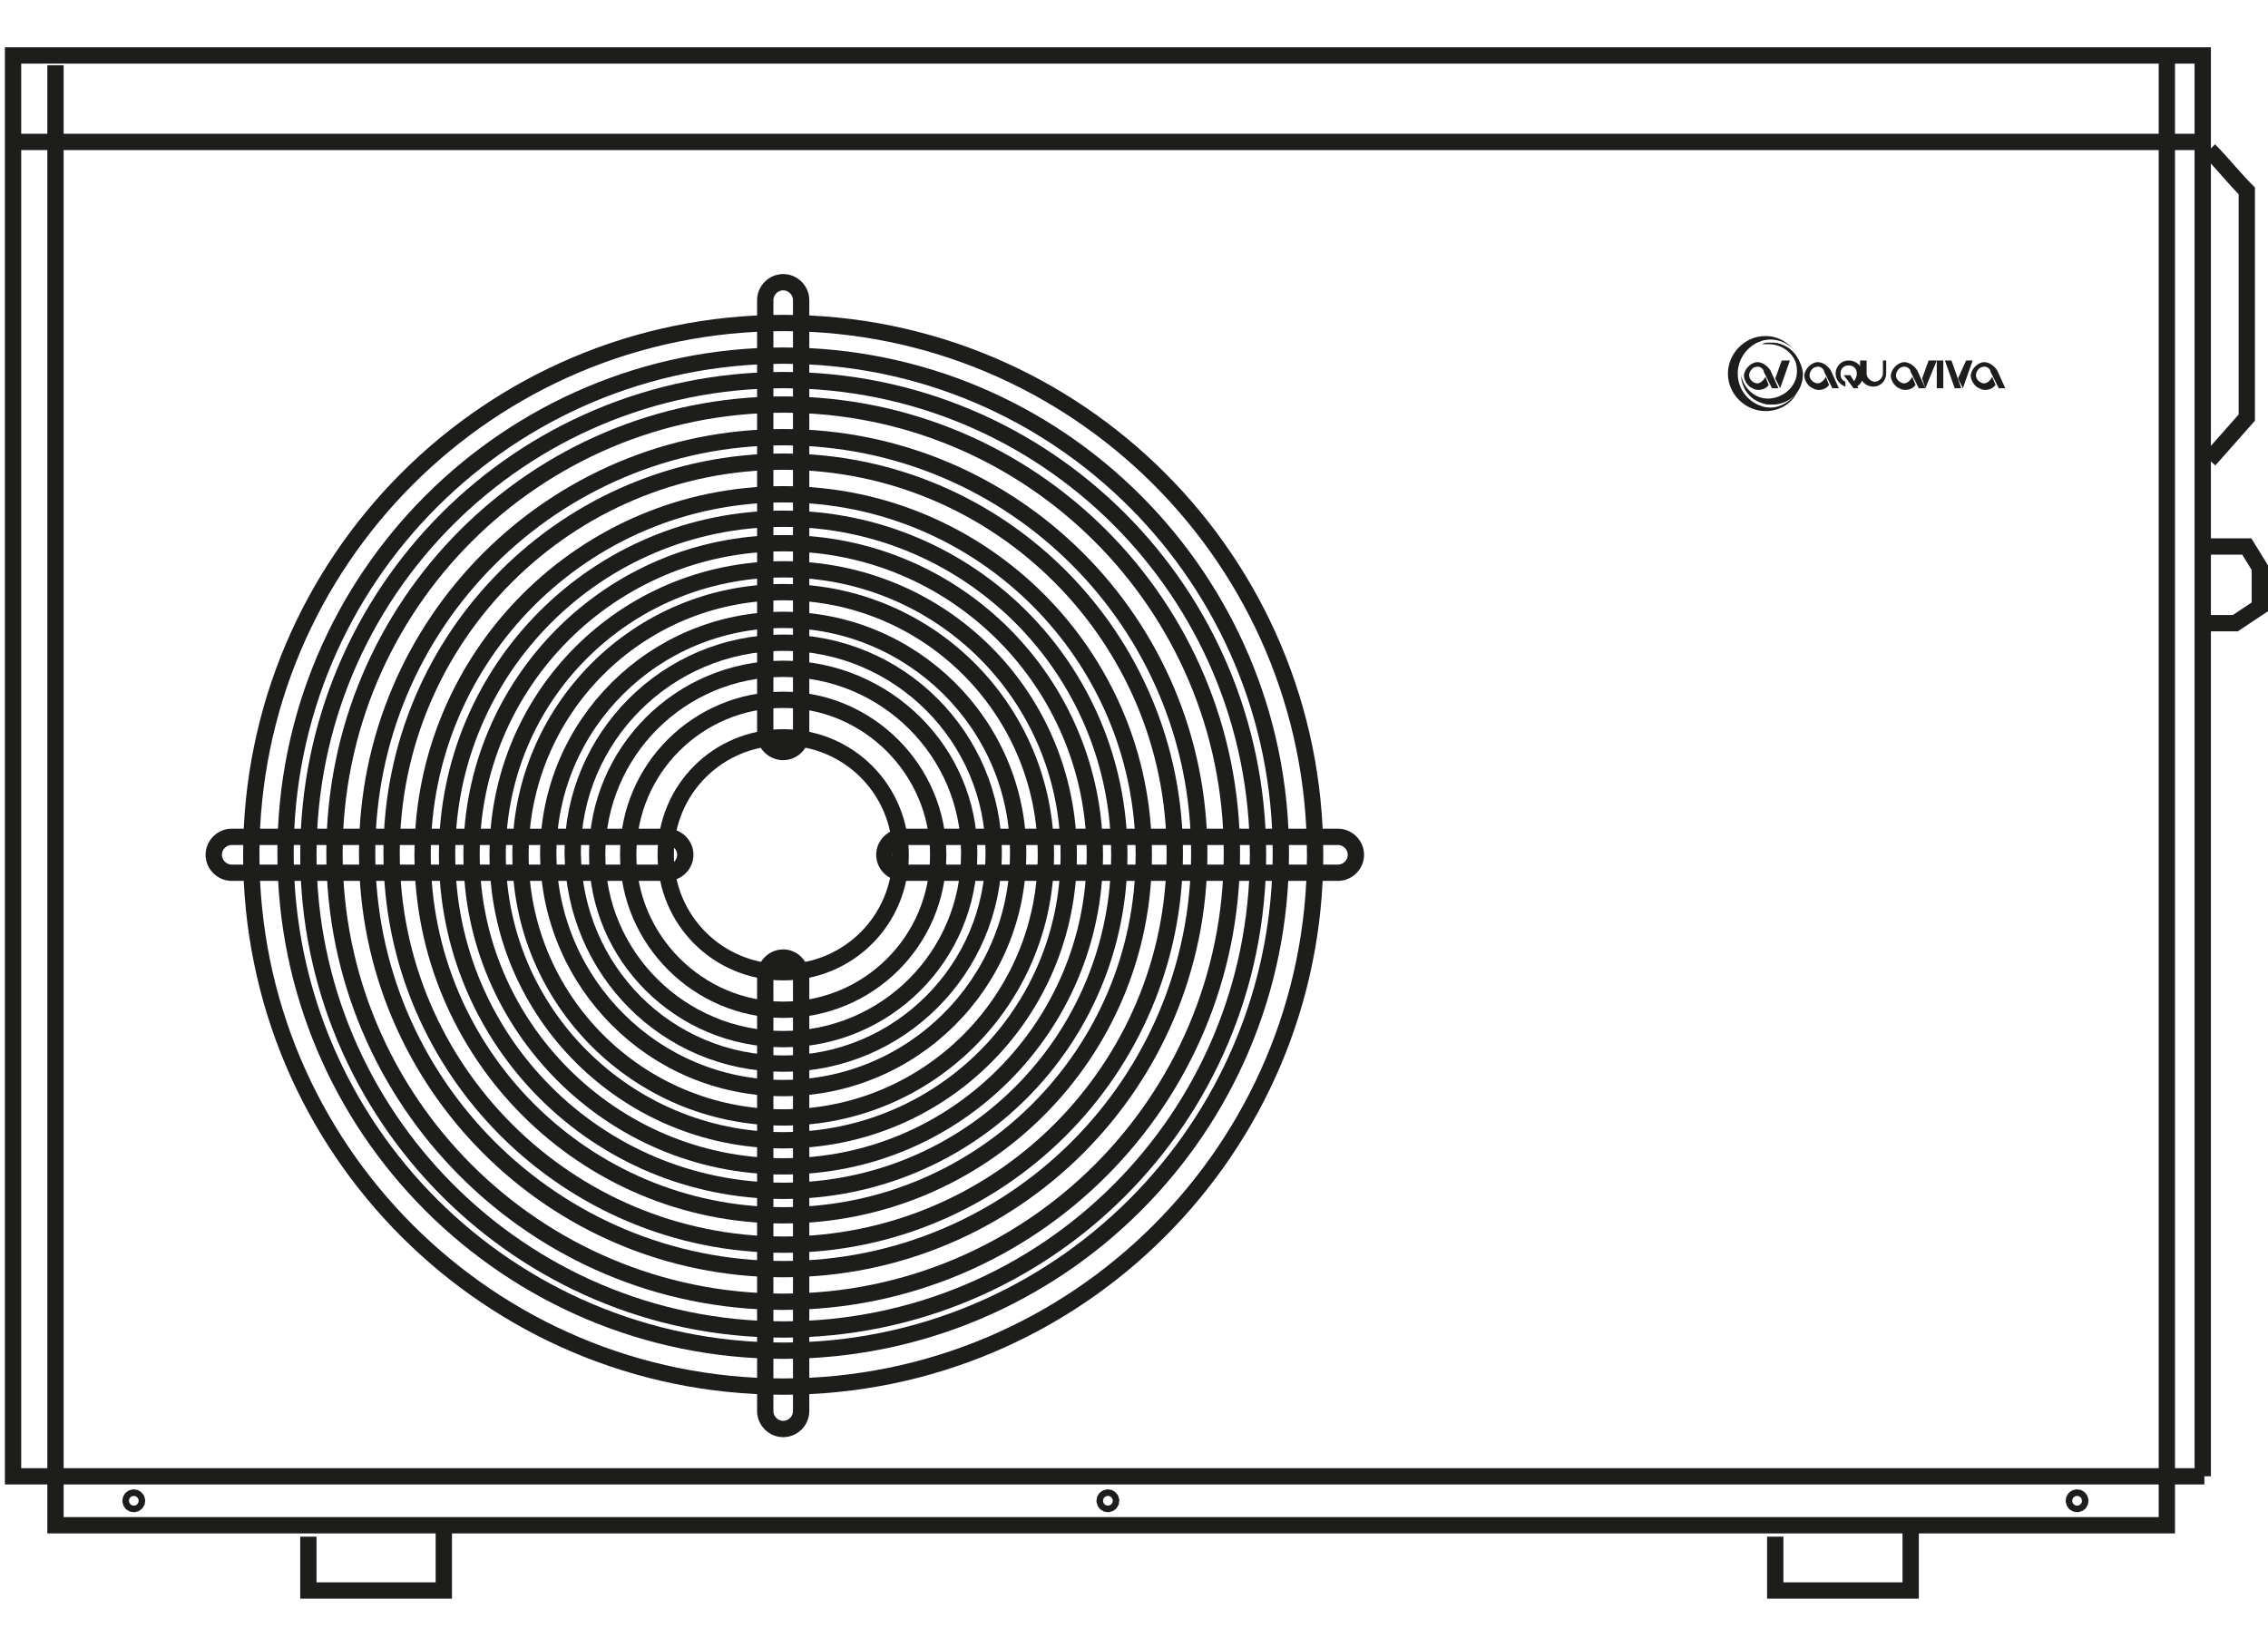
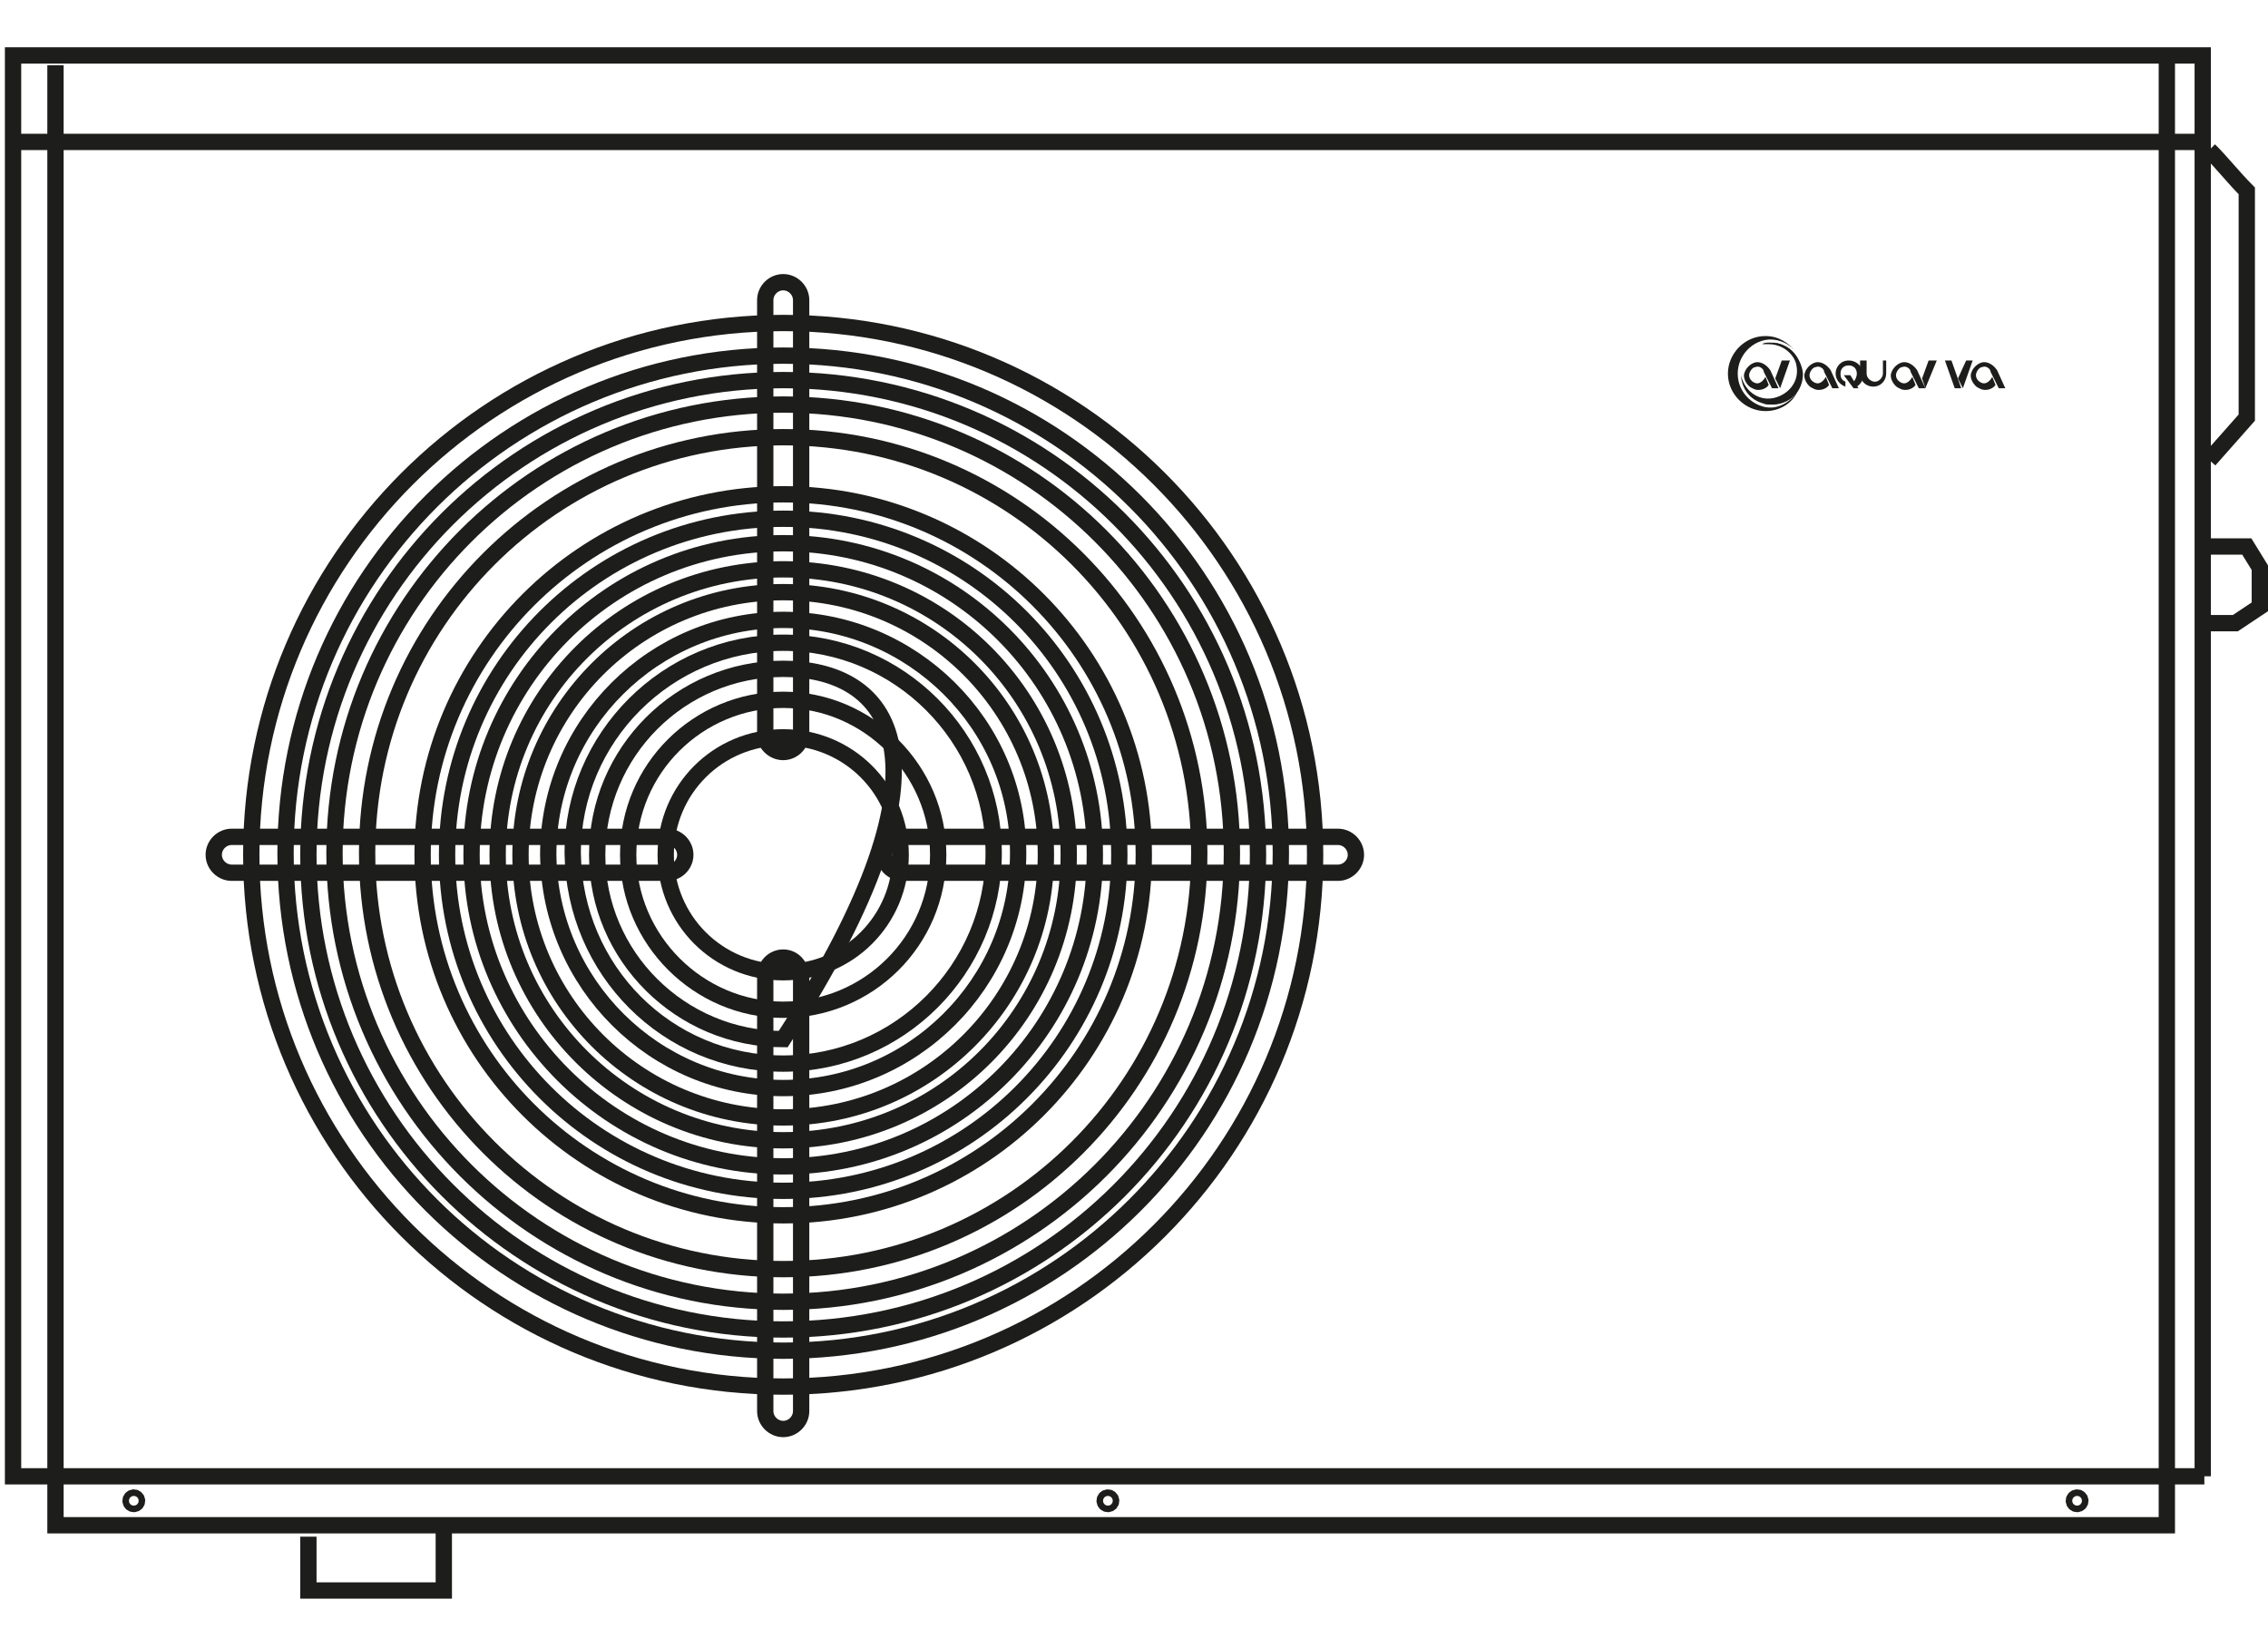
<svg xmlns="http://www.w3.org/2000/svg" width="139" height="101" viewBox="0 0 139 101" fill="none">
  <path d="M112.3 23.8H112.7L112.2 22.7C112 22.4 111.7 22.2 111.4 22.2C111.1 22.2 110.7 22.5 110.6 22.9C110.5 23.2 110.8 23.7 111.1 23.8C111.4 24 111.9 23.9 112.1 23.6L111.9 23.1C111.8 23.3 111.6 23.5 111.4 23.5C111.2 23.5 110.9 23.3 110.9 23C110.9 22.8 111.1 22.5 111.3 22.5C111.5 22.4 111.8 22.6 111.8 22.8L112.3 23.8Z" fill="#1D1D1B" />
  <path d="M117.6 23.8H118L117.5 22.7C117.3 22.4 117 22.2 116.7 22.2C116.4 22.2 116 22.5 115.9 22.9C115.8 23.2 116.1 23.7 116.4 23.8C116.7 24 117.2 23.9 117.4 23.6L117.2 23.1C117.1 23.3 116.9 23.5 116.7 23.5C116.5 23.5 116.2 23.3 116.2 23C116.2 22.8 116.4 22.5 116.6 22.5C116.8 22.4 117.1 22.6 117.1 22.8L117.6 23.8Z" fill="#1D1D1B" />
  <path d="M122.5 23.8H122.9L122.4 22.7C122.2 22.4 121.9 22.2 121.6 22.2C121.3 22.2 120.9 22.5 120.8 22.9C120.7 23.2 121 23.7 121.3 23.8C121.6 24 122.1 23.9 122.3 23.6L122.1 23.1C122 23.3 121.8 23.5 121.6 23.5C121.4 23.5 121.1 23.3 121.1 23C121.1 22.8 121.3 22.5 121.5 22.5C121.7 22.4 122 22.6 122 22.8L122.5 23.8Z" fill="#1D1D1B" />
  <path d="M113.6 23.8H113.9L113.4 23H113L113.6 23.8Z" fill="#1D1D1B" />
  <path d="M113.3 22.1C112.8 22.1 112.5 22.5 112.5 22.9C112.5 23.3 112.8 23.6 113.1 23.7V23.4C112.9 23.3 112.8 23.2 112.8 22.9C112.8 22.6 113 22.4 113.3 22.4C113.6 22.4 113.8 22.6 113.8 22.9C113.8 23.1 113.7 23.3 113.6 23.4V23.8C113.9 23.7 114.2 23.4 114.2 23C114.2 22.5 113.8 22.1 113.3 22.1Z" fill="#1D1D1B" />
-   <path d="M119.1 22.1H118.7V23.8H119.1V22.1Z" fill="#1D1D1B" />
  <path d="M119.6 22.1H119.2L119.8 23.8H120.2L119.6 22.1Z" fill="#1D1D1B" />
  <path d="M120.3 23.8L120.9 22.1H120.5L120 23.2L120.3 23.8Z" fill="#1D1D1B" />
  <path d="M118 23.8L118.7 22.1H118.2L117.8 23.2L118 23.8Z" fill="#1D1D1B" />
  <path d="M115.4 22.1V22.9C115.4 23.1 115.2 23.4 114.9 23.4C114.7 23.4 114.4 23.2 114.4 22.9V22.1H114V22.9C114 23.4 114.4 23.7 114.8 23.7C115.3 23.7 115.6 23.3 115.6 22.9V22.1H115.4Z" fill="#1D1D1B" />
  <path d="M108.7 21C109.4 21.2 110 21.7 110.1 22.4C110.3 23.4 109.6 24.2 108.7 24.4C107.7 24.6 106.9 23.9 106.7 23C106.7 22.8 106.7 22.8 106.7 22.6C106.7 22.7 106.7 22.8 106.7 22.9C106.7 24 107.5 24.8 108.6 24.8C109.7 24.8 110.5 24 110.5 22.9C110.4 21.9 109.6 21.1 108.7 21Z" fill="#1D1D1B" />
  <path d="M108.6 25C107.5 25 106.5 24.1 106.5 22.9C106.5 21.8 107.4 20.8 108.6 20.8C108.7 20.8 108.8 20.8 108.8 20.8C108.6 20.7 108.4 20.7 108.2 20.7C107 20.7 106 21.7 106 22.9C106 24.1 107 25.1 108.2 25.1C108.4 25.1 108.6 25.1 108.8 25C108.7 25 108.7 25 108.6 25Z" fill="#1D1D1B" />
  <path d="M108.4 25C107.3 25 106.3 24 106.3 22.9C106.3 21.8 107.3 20.8 108.4 20.8C109.1 20.8 109.7 21.1 110.1 21.6C109.6 21 109 20.6 108.2 20.6C106.9 20.6 105.9 21.7 105.9 22.9C105.9 24.2 107 25.2 108.2 25.2C109.1 25.2 109.9 24.7 110.2 23.9C109.9 24.5 109.2 25 108.4 25Z" fill="#1D1D1B" />
  <path d="M108.5 21C108.3 21 108.1 21 108 21.1C108.2 21.1 108.2 21.1 108.4 21.1C109.4 21.1 110.2 21.9 110.2 22.9C110.2 23.9 109.4 24.7 108.4 24.7C108.2 24.7 108.2 24.7 108 24.7C108.2 24.8 108.4 24.8 108.5 24.8C109.6 24.8 110.4 24 110.4 22.9C110.4 21.8 109.6 21 108.5 21Z" fill="#1D1D1B" />
  <path d="M108.6 23.8H109L108.5 22.7C108.3 22.4 108 22.2 107.7 22.2C107.4 22.2 107 22.5 106.9 22.9C106.8 23.2 107.1 23.7 107.4 23.8C107.7 24 108.2 23.9 108.4 23.6L108.2 23.1C108.1 23.3 107.9 23.5 107.7 23.5C107.5 23.5 107.2 23.3 107.2 23C107.2 22.8 107.4 22.5 107.6 22.5C107.8 22.4 108.1 22.6 108.1 22.8L108.6 23.8Z" fill="#1D1D1B" />
  <path d="M109.1 23.8L109.7 22.1H109.2L108.8 23.2L109.1 23.8Z" fill="#1D1D1B" />
  <path d="M48 85C66 85 80.6 70.4 80.6 52.4C80.6 34.4 66 19.8 48 19.8C30 19.8 15.4 34.4 15.4 52.4C15.4 70.4 30 85 48 85Z" stroke="#1D1D1B" stroke-miterlimit="10" />
  <path d="M48 82.8C64.8 82.8 78.5 69.2 78.5 52.3C78.5 35.5 64.9 21.8 48 21.8C31.2 21.8 17.5 35.4 17.5 52.3C17.5 69.2 31.2 82.8 48 82.8Z" stroke="#1D1D1B" stroke-miterlimit="10" />
  <path d="M48 81.5C64.1 81.5 77.1 68.5 77.1 52.4C77.1 36.3 64.1 23.3 48 23.3C31.9 23.3 18.9 36.3 18.9 52.4C18.9 68.4 31.9 81.5 48 81.5Z" stroke="#1D1D1B" stroke-miterlimit="10" />
  <path d="M48 79.8C63.2 79.8 75.5 67.5 75.5 52.3C75.5 37.1 63.2 24.8 48 24.8C32.8 24.8 20.5 37.1 20.5 52.3C20.5 67.5 32.8 79.8 48 79.8Z" stroke="#1D1D1B" stroke-miterlimit="10" />
  <path d="M48 77.8C62.1 77.8 73.5 66.4 73.5 52.3C73.5 38.2 62.1 26.8 48 26.8C33.9 26.8 22.5 38.2 22.5 52.3C22.5 66.4 33.9 77.8 48 77.8Z" stroke="#1D1D1B" stroke-miterlimit="10" />
-   <path d="M48 76.3C61.2 76.3 72 65.6 72 52.3C72 39.1 61.3 28.3 48 28.3C34.8 28.3 24 39 24 52.3C24 65.6 34.8 76.3 48 76.3Z" stroke="#1D1D1B" stroke-miterlimit="10" />
  <path d="M48 74.5C60.2 74.5 70.1 64.6 70.1 52.4C70.1 40.2 60.2 30.3 48 30.3C35.8 30.3 25.9 40.2 25.9 52.4C25.9 64.6 35.8 74.5 48 74.5Z" stroke="#1D1D1B" stroke-miterlimit="10" />
  <path d="M48 73C59.4 73 68.6 63.8 68.6 52.4C68.6 41 59.4 31.8 48 31.8C36.6 31.8 27.4 41 27.4 52.4C27.4 63.8 36.6 73 48 73Z" stroke="#1D1D1B" stroke-miterlimit="10" />
  <path d="M48 71.5C58.6 71.5 67.1 62.9 67.1 52.4C67.1 41.9 58.6 33.3 48 33.3C37.4 33.3 28.9 41.9 28.9 52.4C28.9 62.9 37.5 71.5 48 71.5Z" stroke="#1D1D1B" stroke-miterlimit="10" />
  <path d="M48 69.9C57.7 69.9 65.5 62.1 65.5 52.4C65.5 42.7 57.7 34.9 48 34.9C38.3 34.9 30.5 42.7 30.5 52.4C30.5 62.1 38.4 69.9 48 69.9Z" stroke="#1D1D1B" stroke-miterlimit="10" />
  <path d="M48 68.5C56.9 68.5 64.1 61.3 64.1 52.4C64.1 43.5 56.9 36.3 48 36.3C39.1 36.3 31.9 43.5 31.9 52.4C31.9 61.3 39.1 68.5 48 68.5Z" stroke="#1D1D1B" stroke-miterlimit="10" />
  <path d="M48 66.7C55.9 66.7 62.4 60.3 62.4 52.3C62.4 44.4 55.9 38 48 38C40.1 38 33.6 44.4 33.6 52.4C33.7 60.3 40.1 66.7 48 66.7Z" stroke="#1D1D1B" stroke-miterlimit="10" />
  <path d="M48 65.2C55.1 65.2 60.9 59.4 60.9 52.3C60.9 45.2 55.1 39.4 48 39.4C40.9 39.4 35.1 45.2 35.1 52.3C35.2 59.5 40.9 65.2 48 65.2Z" stroke="#1D1D1B" stroke-miterlimit="10" />
-   <path d="M48 63.7C54.3 63.7 59.4 58.6 59.4 52.3C59.4 46.1 54.3 41 48 41C41.7 41 36.6 46.1 36.6 52.4C36.6 58.6 41.7 63.7 48 63.7Z" stroke="#1D1D1B" stroke-miterlimit="10" />
+   <path d="M48 63.7C59.4 46.1 54.3 41 48 41C41.7 41 36.6 46.1 36.6 52.4C36.6 58.6 41.7 63.7 48 63.7Z" stroke="#1D1D1B" stroke-miterlimit="10" />
  <path d="M48 61.9C53.2 61.9 57.5 57.7 57.5 52.4C57.5 47.2 53.2 42.9 48 42.9C42.8 42.9 38.5 47.1 38.5 52.4C38.5 57.6 42.8 61.9 48 61.9Z" stroke="#1D1D1B" stroke-miterlimit="10" />
  <path d="M48 59.6C52 59.6 55.2 56.4 55.2 52.4C55.2 48.4 52 45.2 48 45.2C44 45.2 40.8 48.4 40.8 52.4C40.8 56.4 44 59.6 48 59.6Z" stroke="#1D1D1B" stroke-miterlimit="10" />
  <path d="M48 58.7C47.4 58.7 46.9 59.2 46.9 59.8V86.5C46.9 87.1 47.4 87.6 48 87.6C48.6 87.6 49.1 87.1 49.1 86.5V59.9C49.1 59.2 48.6 58.7 48 58.7Z" stroke="#1D1D1B" stroke-miterlimit="10" />
  <path d="M42 52.4C42 51.8 41.5 51.3 40.9 51.3H14.2C13.6 51.3 13.1 51.8 13.1 52.4C13.1 53 13.6 53.5 14.2 53.5H40.9C41.5 53.5 42 53 42 52.4Z" stroke="#1D1D1B" stroke-miterlimit="10" />
  <path d="M83.1 52.4C83.1 51.8 82.6 51.3 82 51.3H55.3C54.7 51.3 54.2 51.8 54.2 52.4C54.2 53 54.7 53.5 55.3 53.5H82C82.6 53.5 83.1 53 83.1 52.4Z" stroke="#1D1D1B" stroke-miterlimit="10" />
  <path d="M48 46.1C48.6 46.1 49.1 45.6 49.1 45V18.4C49.1 17.8 48.6 17.3 48 17.3C47.4 17.3 46.9 17.8 46.9 18.4V45.1C46.9 45.6 47.4 46.1 48 46.1Z" stroke="#1D1D1B" stroke-miterlimit="10" />
  <path d="M135.1 90.5C91.1 90.5 47.2 90.5 3.2 90.5C2.4 90.5 1.6 90.5 0.8 90.5C0.8 61.5 0.8 32.5 0.8 3.4H135V90.5H135.1Z" stroke="#1D1D1B" stroke-miterlimit="10" />
  <path d="M132.8 3.5V8.3C132.8 36.7 132.8 65.1 132.8 93.5C118.2 93.5 103.5 93.5 88.9 93.5C60.4 93.5 31.9 93.5 3.4 93.5V4" stroke="#1D1D1B" stroke-miterlimit="10" />
  <path d="M0.5 8.7H135.1" stroke="#1D1D1B" stroke-miterlimit="10" />
  <path d="M135.4 9.2C136.2 10 136.9 10.9 137.7 11.7V25.6L135.4 28.2" stroke="#1D1D1B" stroke-miterlimit="10" />
  <path d="M135.4 33.5H137.7L138.5 34.8V37.2L137 38.2H134.8" stroke="#1D1D1B" stroke-miterlimit="10" />
  <path d="M18.9 94.2V97.5H27.2V93.5" stroke="#1D1D1B" stroke-miterlimit="10" />
-   <path d="M108.8 94.2V97.5H117.1V93.5" stroke="#1D1D1B" stroke-miterlimit="10" />
  <path d="M8.2 92.2C8.31 92.2 8.4 92.111 8.4 92C8.4 91.89 8.31 91.8 8.2 91.8C8.09 91.8 8 91.89 8 92C8 92.111 8.09 92.2 8.2 92.2Z" stroke="#1D1D1B" stroke-miterlimit="10" />
  <path d="M67.9 92.2C68.01 92.2 68.1 92.111 68.1 92C68.1 91.89 68.01 91.8 67.9 91.8C67.79 91.8 67.7 91.89 67.7 92C67.7 92.111 67.79 92.2 67.9 92.2Z" stroke="#1D1D1B" stroke-miterlimit="10" />
  <path d="M127.3 92.2C127.41 92.2 127.5 92.111 127.5 92C127.5 91.89 127.41 91.8 127.3 91.8C127.19 91.8 127.1 91.89 127.1 92C127.1 92.111 127.19 92.2 127.3 92.2Z" stroke="#1D1D1B" stroke-miterlimit="10" />
</svg>